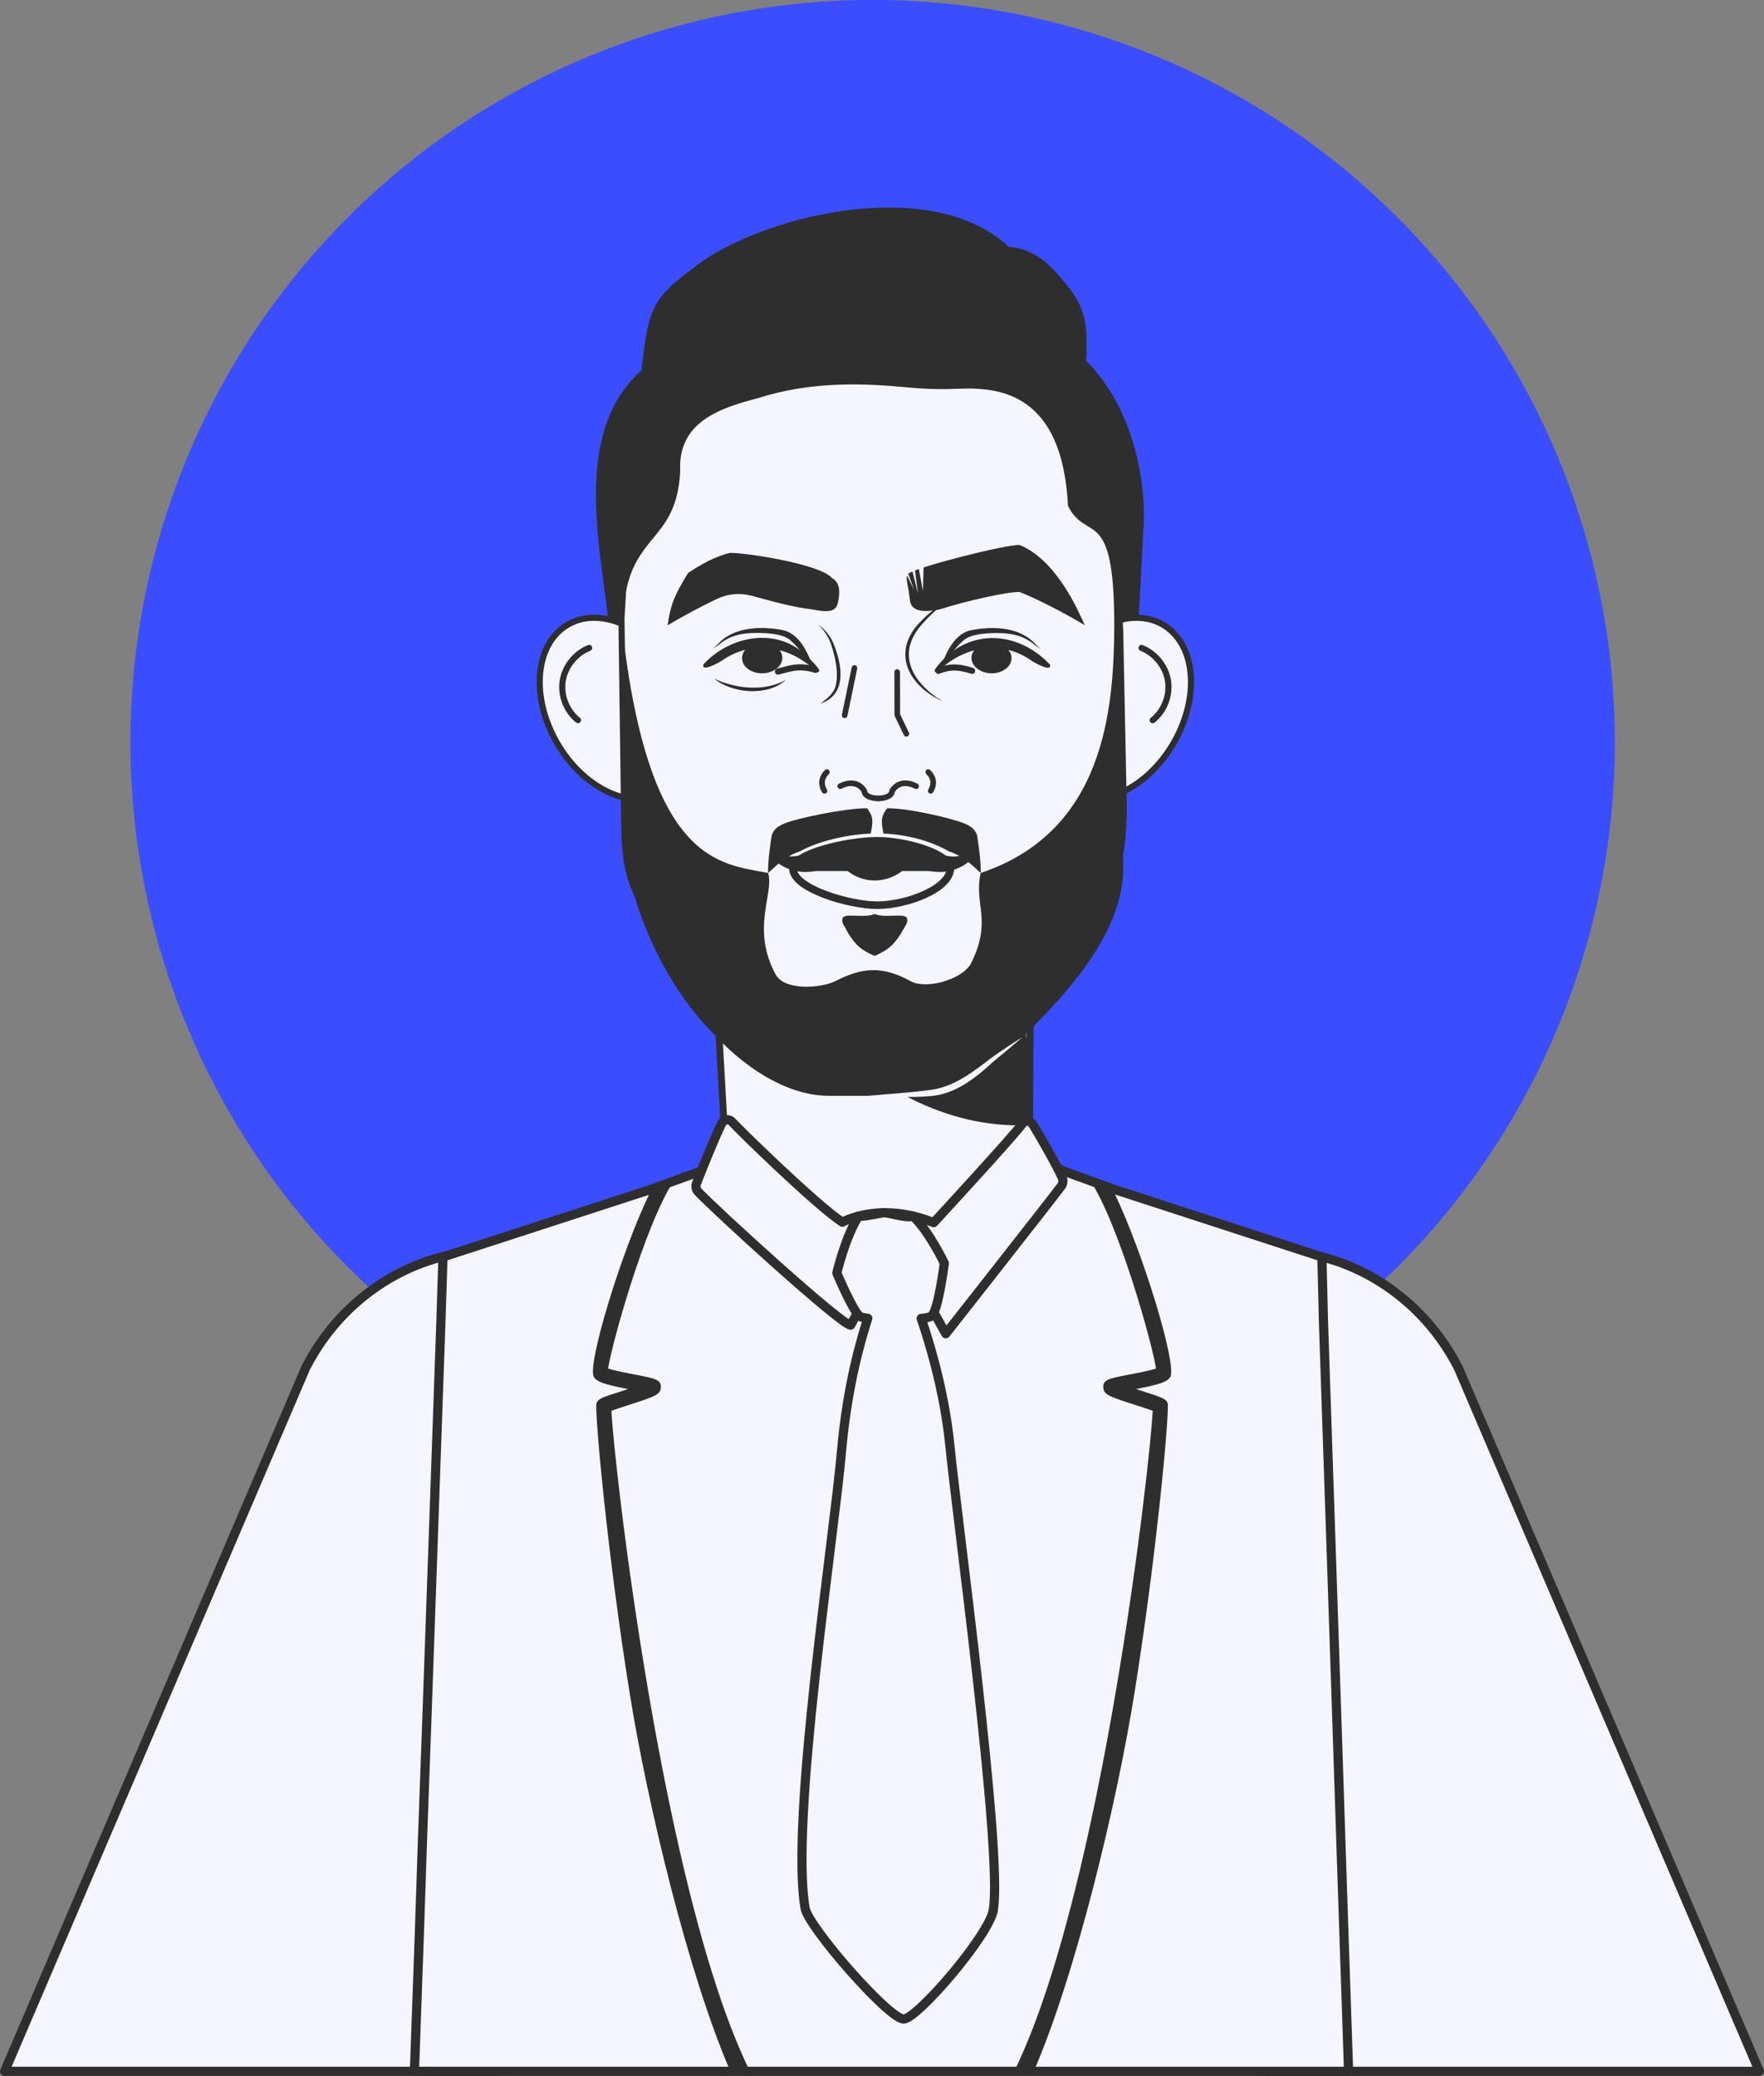
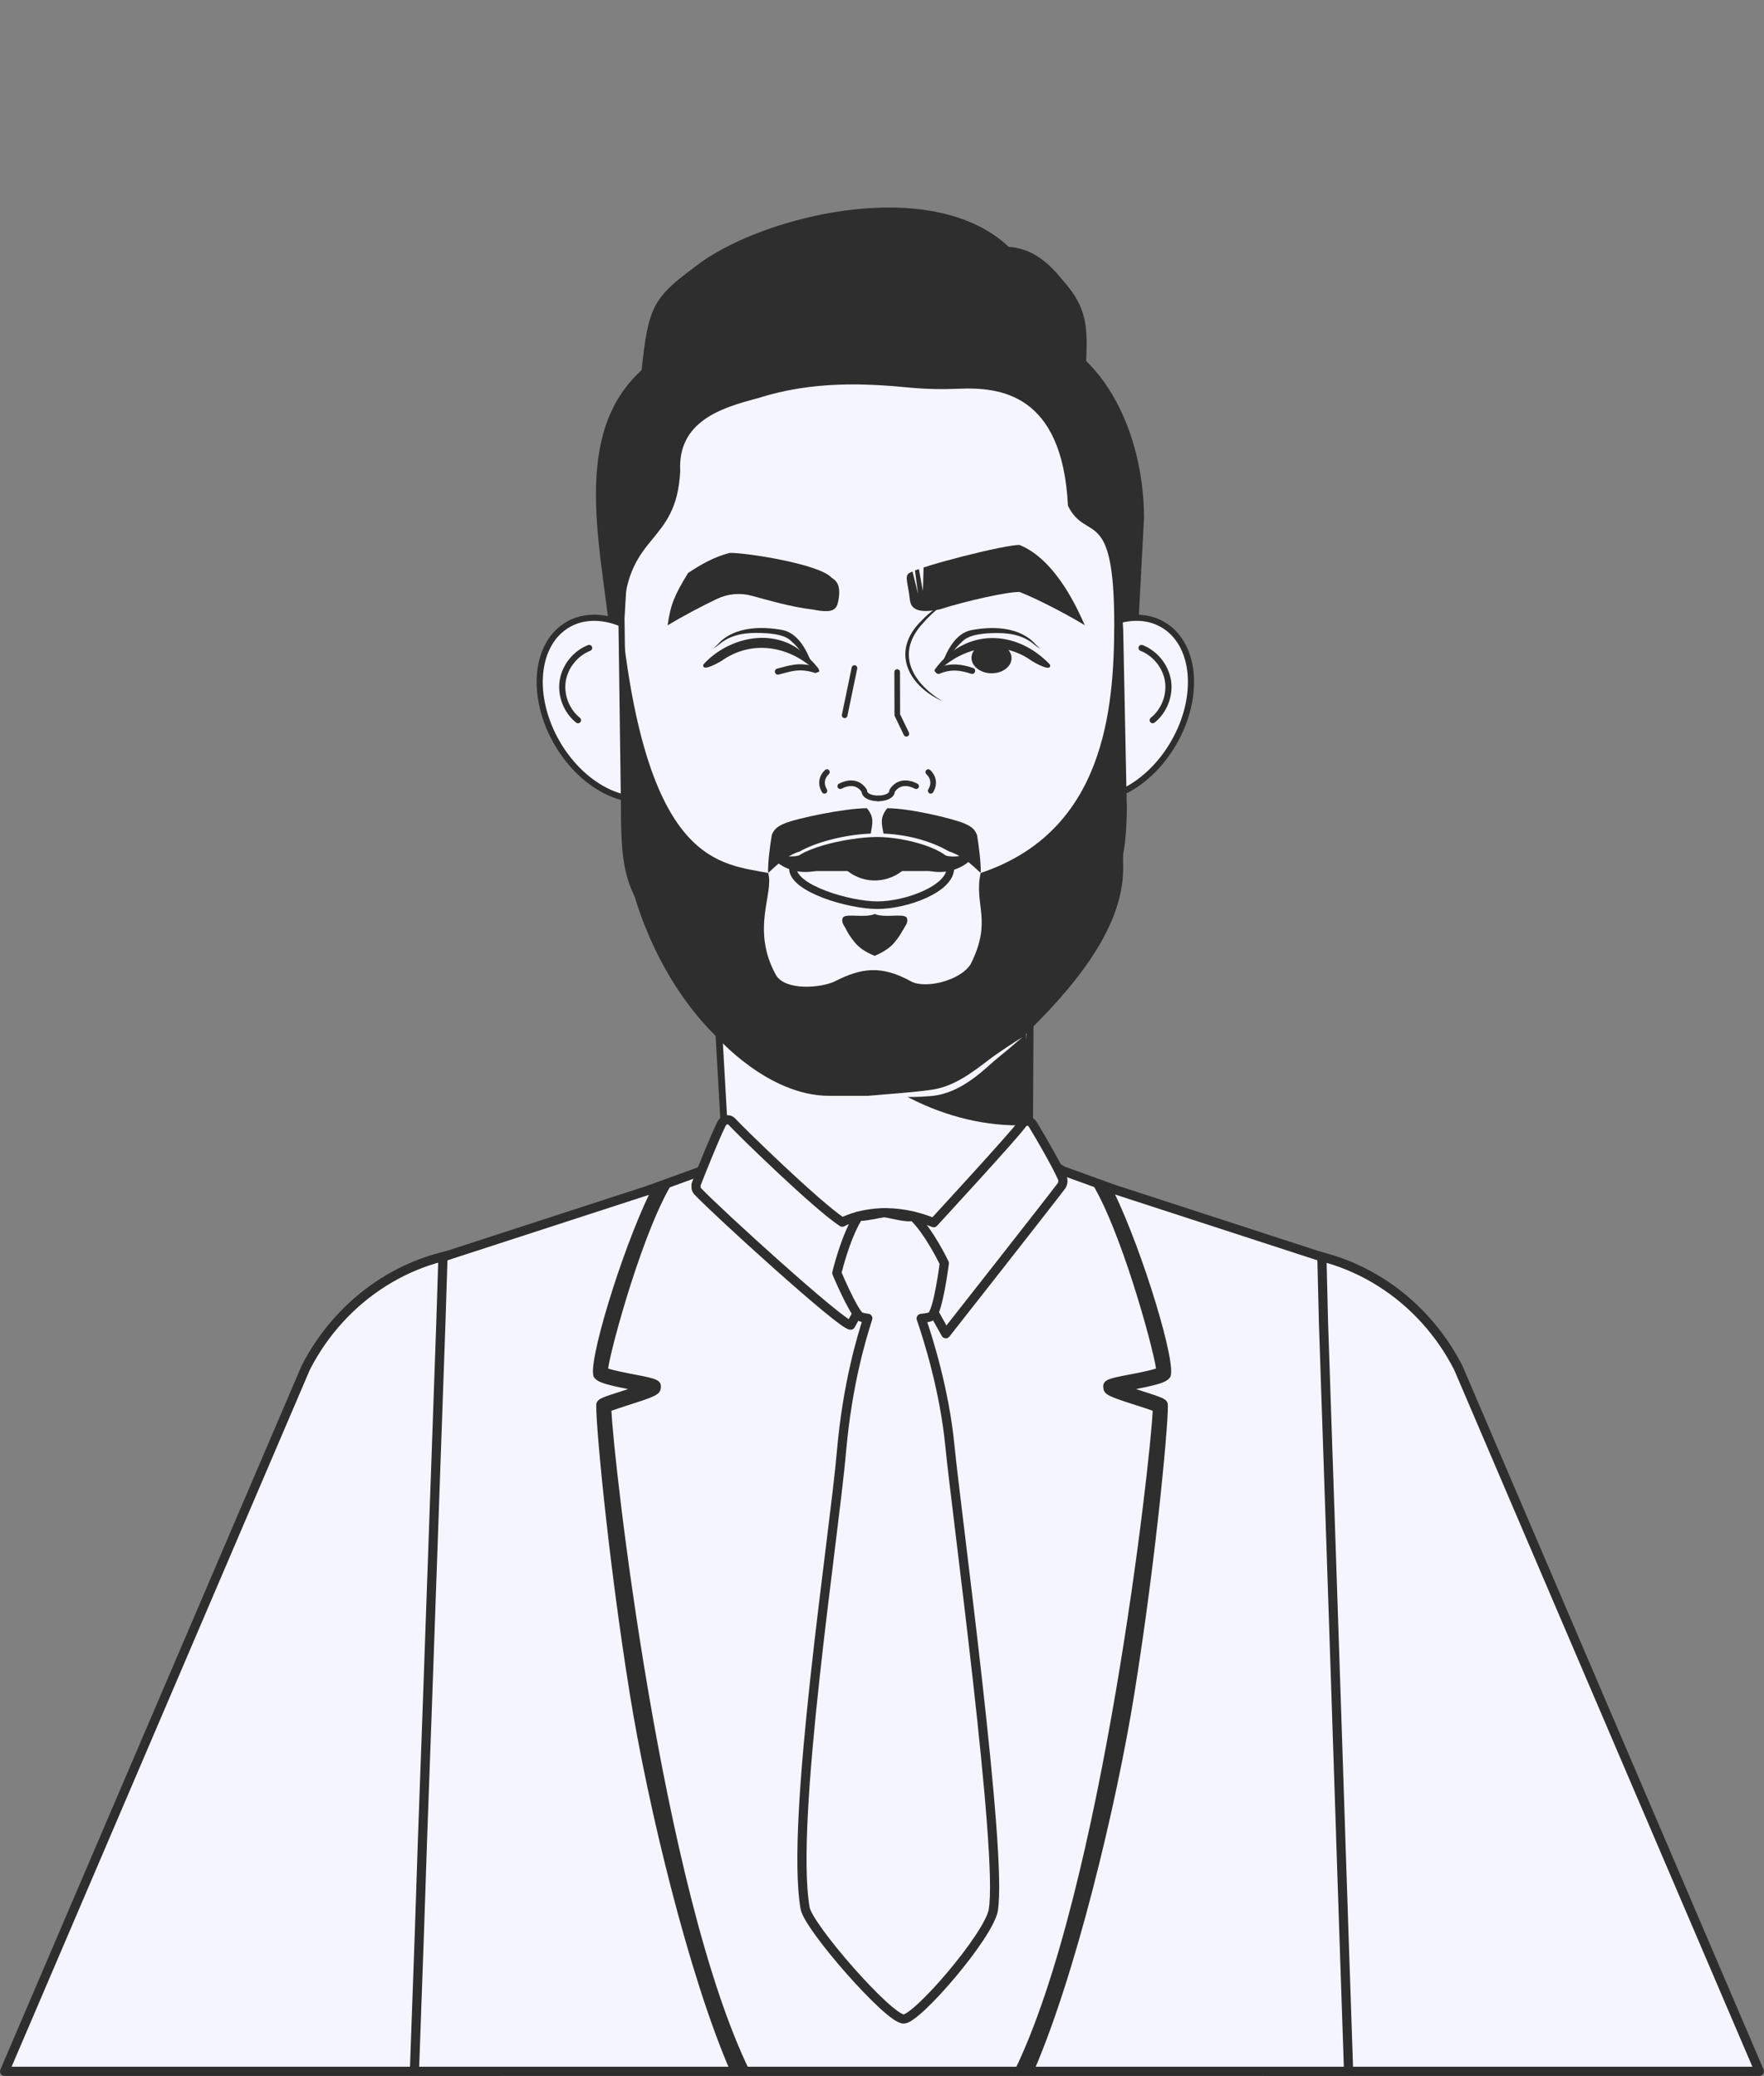
<svg xmlns="http://www.w3.org/2000/svg" id="Layer_2" data-name="Layer 2" viewBox="0 0 144.08 169.55">
  <rect x="0" y="0" width="144.08" height="169.55" fill="#808080" stroke="none" />
  <defs>
    <style>
      .cls-1 {
        stroke-width: .92px;
      }

      .cls-1, .cls-2, .cls-3 {
        fill: #2e2e2e;
      }

      .cls-1, .cls-2, .cls-4, .cls-5, .cls-6, .cls-7, .cls-8, .cls-9, .cls-10 {
        stroke: #2e2e2e;
      }

      .cls-1, .cls-4, .cls-5, .cls-6, .cls-7, .cls-8, .cls-9, .cls-10 {
        stroke-linecap: round;
        stroke-linejoin: round;
      }

      .cls-11 {
        fill: #3b4eff;
      }

      .cls-2 {
        stroke-miterlimit: 10;
        stroke-width: .46px;
      }

      .cls-12, .cls-6, .cls-7, .cls-8, .cls-9, .cls-10 {
        fill: #f5f5ff;
      }

      .cls-4 {
        stroke-width: .46px;
      }

      .cls-4, .cls-5 {
        fill: none;
      }

      .cls-5, .cls-8 {
        stroke-width: .5px;
      }

      .cls-6 {
        stroke-width: .56px;
      }

      .cls-7 {
        stroke-width: .62px;
      }

      .cls-9 {
        stroke-width: .54px;
      }

      .cls-10 {
        stroke-width: .75px;
      }
    </style>
  </defs>
  <g id="OBJECTS">
    <g>
-       <circle class="cls-11" cx="71.28" cy="60.62" r="60.62" transform="translate(-4.53 115.47) rotate(-76.27)" />
      <g>
        <path class="cls-3" d="M80.42,66.79h-18.94c-5.57,0-10.31-4.8-11.16-11.3l-1.29-9.93c-.91-7.9-.91-16.19,10.71-18.77h22.56c6.98,0,11.14,7.79,11.14,15.51l-.72,13.6c-.91,6.42-6.79,10.89-12.31,10.89Z" />
        <g>
          <g>
            <path class="cls-8" d="M86.3,54.77c-2.31,3.72-2.09,8.12.5,9.84,2.59,1.71,6.57.09,8.88-3.63,2.31-3.72,2.09-8.12-.5-9.84-2.59-1.72-6.57-.09-8.88,3.63Z" />
            <path class="cls-5" d="M93.24,52.92c1.12.44,1.97,1.5,2.16,2.69.18,1.19-.31,2.46-1.25,3.21" />
          </g>
          <g>
            <path class="cls-8" d="M55.06,54.77c2.31,3.72,2.09,8.12-.5,9.84-2.59,1.71-6.57.09-8.88-3.63-2.31-3.72-2.09-8.12.5-9.84,2.59-1.72,6.57-.09,8.88,3.63Z" />
            <path class="cls-5" d="M48.12,52.92c-1.12.44-1.97,1.5-2.16,2.69-.18,1.19.31,2.46,1.25,3.21" />
          </g>
        </g>
        <g>
          <path class="cls-6" d="M83.56,99.64c.22,6.72-5.15,12.27-11.87,12.27s-11.88-5.34-11.88-11.87c0-.13-.26-.62-.25-.75l-1.15-20.35,3.06-1.49.66-8.8h19.1l2.92,12.03-.08,15.27-.52,3.68Z" />
          <path class="cls-3" d="M84.37,91.87c-6.27.45-13.18-2.67-17.92-8.73-1.6-2.03-2.82-4.24-3.64-6.49l.66-8.8h19.1l1.05,13.9.75,10.12Z" />
        </g>
        <path class="cls-8" d="M91.79,65.68c0,5.15-.88,7.65-4.61,11.21l-5.59,4.59c-3.32,1.44-5.83,2.98-7.85,3.13h-5.29c-2.53,0-5.57-.43-7.3-2.27l-6.03-5.45c-3.79-3.56-4.15-5.67-4.15-10.86l-.21-15.53.39-6.68c0-11.1,8.93-20.1,19.94-20.1,5.52,0,10.5,2.25,14.11,5.89,3.61,3.63,5.85,8.66,5.85,14.22l.44,7.6.29,14.26Z" />
        <path class="cls-3" d="M91.63,51.02h-.62c0-9.88-2.26-6.64-3.78-9.71-.46-9.2-5.58-9.7-8.92-9.56-1.36.06-2.72.03-4.07-.1-3.51-.34-7.89-.56-12.33.87-3.06.79-6.57,1.93-6.35,5.96-.31,6.07-4.26,4.94-4.65,11.62l.39-6.68c0-11.1,8.93-20.1,19.94-20.1,5.52,0,10.5,2.25,14.11,5.89,3.61,3.63,5.85,8.66,5.85,14.22l.44,7.6Z" />
        <path class="cls-12" d="M67.71,86.4c4.43-.29,9.53.61,12.85-3.04.92-.78,1.86-1.55,2.82-2.29-.82.85-1.76,1.78-2.57,2.55-3.19,3.94-8.62,3.14-13.11,2.78h0Z" />
        <path class="cls-3" d="M62.22,28.59c4.11.18,7.85-.5,11.38-1.79,2.05-.74,5.74,1.91,7.82,2.04,2.08.12,2.15,1.26,4.18,1.71,1.19.43,2.46.8,3.03,1.86,0-4.32.76-6.42-1.46-9.08-.93-1.11-2.28-2.99-4.78-3.17-6.44-6.07-20.64-2.4-25.73,1.71-3.32,2.47-3.71,3.21-4.26,8.39-.63,6,3.58-1.94,9.82-1.66Z" />
        <path class="cls-3" d="M91.01,51.02l.46-.37.27,20.27c0,5.2-4.55,10.22-8.21,13.78,0,0-7.59,4.8-10.04,4.8h-5.78c-4.97,0-9.16-4.8-9.16-4.8-3.66-3.56-6.3-8.82-7.33-13.95l-.4-19.52c2.17,19.47,8.09,19.3,11.92,20.07.51,1.65-1.43,4.54.62,8.3.73,1.34,3.72,1.11,4.87.53,2.1-1.06,3.73-1.33,6.18.02,1.14.63,3.96-.02,4.86-1.38,1.83-3.62.25-4.85.83-7.47,10.15-3.4,10.89-13.43,10.91-20.28Z" />
        <path class="cls-12" d="M70.91,89.5c1.64-.15,3.31-.25,4.91-.46,2.04-.2,3.62-1.47,5.18-2.66.82-.59,1.66-1.14,2.52-1.68-.76.66-1.53,1.31-2.32,1.95-1.51,1.38-3.18,2.76-5.32,2.88-1.69.14-3.31.02-4.98-.03h0Z" />
        <path class="cls-3" d="M74.3,46.79c.93-.56,7.81-2.32,8.98-2.28,3.06,1.25,4.85,5.51,5.32,6.55-1.66-1-4.02-2.21-5.32-2.71-.93-.03-4.24.69-6.53,1.42-1.71.34-2.34,0-2.43-.76-.16-1.48-.48-1.95-.03-2.23Z" />
        <g>
          <g>
            <path class="cls-3" d="M76.37,54.66c2.49-3.42,6.67-3.25,9.39-.38.18.66-1.25-.15-1.44-.27-2.49-1.82-5.63-1.25-7.74.87-.14.12-.33-.09-.21-.22h0Z" />
            <path class="cls-3" d="M79.35,53.7c.02-.69.77-1.23,1.67-1.21.9.02,1.62.6,1.6,1.29-.02.69-.77,1.23-1.67,1.21-.9-.02-1.62-.6-1.6-1.29Z" />
            <path class="cls-5" d="M76.65,54.79c1.08-.44,1.87-.28,2.75,0" />
          </g>
          <path class="cls-3" d="M76.96,54.18c.42-1.1,1.1-2.47,2.4-2.72,1.57-.29,3.43-.28,4.75.72.33.24.56.6.89.8-.38-.15-.64-.48-.99-.67-1.01-.63-2.25-.65-3.4-.58-.78.07-1.56.18-2.06.71-.55.5-1,1.18-1.59,1.75h0Z" />
        </g>
        <g>
          <g>
            <path class="cls-3" d="M66.69,54.87c-2.12-2.12-5.28-2.68-7.79-.87-.22.12-1.61.93-1.45.27,1.87-2.06,5.28-3.02,7.79-1.24.29.16,2.35,2.05,1.45,1.84h0Z" />
-             <path class="cls-3" d="M63.9,53.7c-.02-.69-.77-1.23-1.68-1.21-.91.02-1.63.6-1.61,1.29.02.69.77,1.23,1.68,1.21.91-.02,1.63-.6,1.61-1.29Z" />
            <path class="cls-5" d="M66.61,54.71c-1.4-.44-2.18-.07-3.07.14" />
          </g>
          <path class="cls-3" d="M66.3,54.18c-.59-.57-1.04-1.25-1.6-1.75-.51-.54-1.29-.64-2.08-.71-1.16-.07-2.4-.05-3.42.58-.35.19-.61.52-.99.67.34-.2.56-.56.9-.8,1.33-.99,3.2-1,4.77-.72,1.3.25,1.99,1.62,2.42,2.73h0Z" />
        </g>
        <path class="cls-3" d="M76.95,57.26c-2.88-1.33-4.19-4.14-1.66-6.59.62-.67,1.39-1.17,2.15-1.65-.7.57-1.4,1.13-1.98,1.8-2.34,2.45-1.05,4.86,1.49,6.44h0Z" />
        <path class="cls-3" d="M67.93,47.19c-.99-1.14-7.16-2.08-8.34-2.03-1.26.32-2.41.98-3.39,1.64-1.11,1.82-1.42,2.53-1.67,4.27,1.21-.73,2.78-1.56,4.04-2.16.89-.42,1.89-.51,2.84-.25,1.32.35,3.16.91,4.96,1.12,1.71.34,1.97.01,2.11-.75.21-1.15-.1-1.57-.55-1.84Z" />
-         <path class="cls-3" d="M67,57.48c.5-.37,1.02-.78,1.22-1.34.33-1.14,0-2.49-.37-3.61-.23-.57-.56-1.12-1.05-1.52.54.34.96.86,1.23,1.44.74,1.74,1.24,4.25-1.02,5.02h0Z" />
-         <path class="cls-3" d="M64.18,55.53c-1.45,1.36-4.37,1.12-5.84-.1,1.75.83,4.11,1.08,5.84.1h0Z" />
        <g>
          <path class="cls-4" d="M76.02,64.59c.39-.66.14-1.22-.2-1.53" />
          <path class="cls-4" d="M67.34,64.59c-.39-.66-.14-1.22.2-1.53" />
          <polyline class="cls-4" points="74.03 59.93 73.29 58.39 73.28 54.89" />
          <line class="cls-4" x1="68.99" y1="58.42" x2="69.79" y2="54.56" />
          <path class="cls-4" d="M71.73,65.21c.58-.01,1.13-.21,1.13-.6,0,0,.56-1.12,1.97-.4" />
          <path class="cls-4" d="M68.63,64.21c1.41-.72,1.97.4,1.97.4,0,.39.55.59,1.13.6" />
        </g>
        <g>
          <path class="cls-3" d="M73.75,75.95c-.21.41-.44.72-.73,1.07-.31.35-.75.69-1.58,1.05-.84-.35-1.28-.7-1.58-1.05-.29-.35-.52-.66-.73-1.07-.15-.36-.47-.6-.28-1.02.31-.35,1.77.07,2.6-.28.83.35,2.29-.07,2.6.28.19.42-.13.66-.28,1.02Z" />
          <g>
            <path class="cls-7" d="M77.62,70.92c0,1.66-3.55,3.01-5.97,3.01-2.27,0-6.89-1.35-6.89-3.01" />
            <path class="cls-2" d="M77.62,70.88v.03h-12.86v-.03c0-1.26,4.48-2.29,6.89-2.29,2.27,0,5.97,1.02,5.97,2.29Z" />
            <path class="cls-3" d="M76.59,69.6c.65.42,1.66.5,2.52.06.26-.15.54.21.33.42-.78.84-2.04,1.31-3.36,1.08-1.4-.2-.71-2.26.52-1.57h0Z" />
            <path class="cls-3" d="M66.45,71.16c-1.32.23-2.58-.24-3.36-1.08-.21-.21.07-.57.32-.43.86.44,1.87.36,2.52-.06.39-.25.92-.14,1.17.26.36.53-.03,1.27-.66,1.31h0Z" />
            <path class="cls-1" d="M69.34,70.63c.53.49,1.24.79,1.97.82s1.46-.2,2.03-.63" />
          </g>
        </g>
        <path class="cls-3" d="M72.16,68.09c-.15-.88-.3-1.32.31-2.08,1.77,0,5.26.81,6.31,1.25.73.31.87.59,1.02.93.14.8.34,2.36.3,3.11-.8-.74-1.46-1.39-2.6-1.77-1.17-.67-3-1.35-5.34-1.45Z" />
        <path class="cls-3" d="M71.12,68.09c.15-.88.3-1.32-.31-2.08-1.77,0-5.7.81-6.75,1.25-.73.31-.87.59-1.02.93-.14.8-.34,2.36-.3,3.11.8-.74,1.46-1.39,2.6-1.77,1.17-.67,3.44-1.35,5.78-1.45Z" />
        <polygon class="cls-12" points="74.63 45.83 74.99 48.52 74.32 45.83 74.63 45.83" />
        <polygon class="cls-12" points="75.46 45.57 75.38 48.27 74.88 45.54 75.46 45.57" />
-         <polygon class="cls-12" points="73.74 45.62 74.66 48.18 73.44 45.68 73.74 45.62" />
        <g>
          <g>
            <path class="cls-9" d="M114.24,168.99l-4.27-10.37-3.42-8.31-2.88-7.01-6.33-15.38c-3.33-8.09-.06-17.06,7.13-19.52,1.25-.43,2.54-.62,3.81-.61.12,0,.24,0,.35.01,5.57.2,10.96,4.34,13.12,10.66l5.12,14.97,2.29,6.72,9.91,29.02" />
            <path class="cls-10" d="M143.7,169.17h-40.35c.03.06-3.64-19.64-3.59-19.59l-.1.04-10.07-23.61c-3.95-9.27.32-19.84,9.3-22.98,1.7-.59,3.43-.88,5.15-.88,6.15,0,12.05,3.65,15.07,9.56l24.59,57.46Z" />
          </g>
          <g>
            <path class="cls-9" d="M29.84,168.99l4.27-10.37,3.42-8.31,2.88-7.01,6.33-15.38c3.33-8.09.06-17.06-7.13-19.52-1.25-.43-2.54-.62-3.81-.61-.12,0-.24,0-.35.01-5.57.2-10.96,4.34-13.12,10.66l-5.12,14.97-2.29,6.72-9.91,29.02" />
            <path class="cls-10" d="M.38,169.17h40.35c-.03.06,3.64-19.64,3.59-19.59l.1.04,10.07-23.61c3.95-9.27-.32-19.84-9.3-22.98-1.7-.59-3.43-.88-5.15-.88-6.15,0-12.05,3.65-15.07,9.56L.38,169.17Z" />
          </g>
          <polyline class="cls-10" points="83.7 93.78 86.82 95.63 88.18 96.12 90.94 97.12 107.97 102.66 108.1 108.03 108.71 126.05 109.17 139.82 109.5 149.78 109.5 149.84 109.8 158.84 110.15 169.17 33.85 169.17 34.25 157.99 34.52 149.92 34.88 140.02 36.01 108.02 36.18 102.66 52.95 97.21 55.71 96.21 57.08 95.71 60.65 93.78" />
          <path class="cls-10" d="M86.81,96.43c.01.15-.03.31-.11.42-1.09,1.45-9.45,12.08-9.45,12.08l-4.11-7.38-3.66,6.68c-.74,0-10.96-9.3-12.49-10.93-.09-.09-.14-.23-.14-.37-.01-.09,0-.2.04-.28.37-.95,1.38-3.5,2.02-4.82.19-.41.61-.5.89-.2.65.72,6.88,6.8,9,8.19,0,0,3.04-1.76,7.46.04,0,0,6.59-7.15,7.21-8.04.25-.36.68-.34.91.05.67,1.11,1.86,3.16,2.39,4.34.03.07.05.15.05.23Z" />
          <path class="cls-10" d="M81.14,155.98c-.37,2.13-6.24,8.92-7.33,8.92-1.22,0-7.78-7.51-8.05-9.05-1.24-7.07,2.36-30.29,2.97-37.29.48-5.51,1.65-9.34,2.15-10.89-.34-.04-.58-.1-.66-.16-.57-.45-1.87-3.54-1.87-3.54,0,0,.69-2.95,1.78-4.65.28.11,1.82-.27,2.09-.27.41,0,1.92.49,2.34.27,1.31,1.2,2.57,3.85,2.57,3.85,0,0-.5,3.96-1.06,4.33-.12.08-.42.14-.83.18.58,1.68,1.91,5.9,2.35,10.45.54,5.52,4.33,33.26,3.54,37.85Z" />
          <path class="cls-3" d="M61.25,169.17c-7.21-14.73-11.14-49.97-11.31-53.95.33-.12.86-.29,1.29-.43,2.25-.72,2.67-.87,2.74-1.41.09-.69-.42-.79-2.09-1.11-.63-.12-1.73-.33-2.21-.5.26-1.83,2.95-11.63,5.39-15.38-.62.34-1.28.7-1.99,1.05-2.35,4.87-5.15,14.1-4.56,15.03.26.41.88.6,2.79.98-.16.05-.32.1-.46.15-1.71.55-1.97.63-2.12,1-.18.45.87,12.27,2.73,23.8,1.45,9.01,4.79,22.92,8.21,30.78h1.6Z" />
          <path class="cls-3" d="M82.84,169.17c7.21-14.73,11.14-49.97,11.31-53.95-.33-.12-.86-.29-1.29-.43-2.25-.72-2.67-.87-2.74-1.41-.09-.69.42-.79,2.09-1.11.63-.12,1.73-.33,2.21-.5-.26-1.83-2.95-11.63-5.39-15.38.62.34,1.28.7,1.99,1.05,2.35,4.87,5.15,14.1,4.56,15.03-.26.41-.88.6-2.79.98.16.05.32.1.46.15,1.71.55,1.97.63,2.12,1,.18.45-.87,12.27-2.73,23.8-1.45,9.01-4.79,22.92-8.21,30.78h-1.6Z" />
        </g>
      </g>
    </g>
  </g>
</svg>